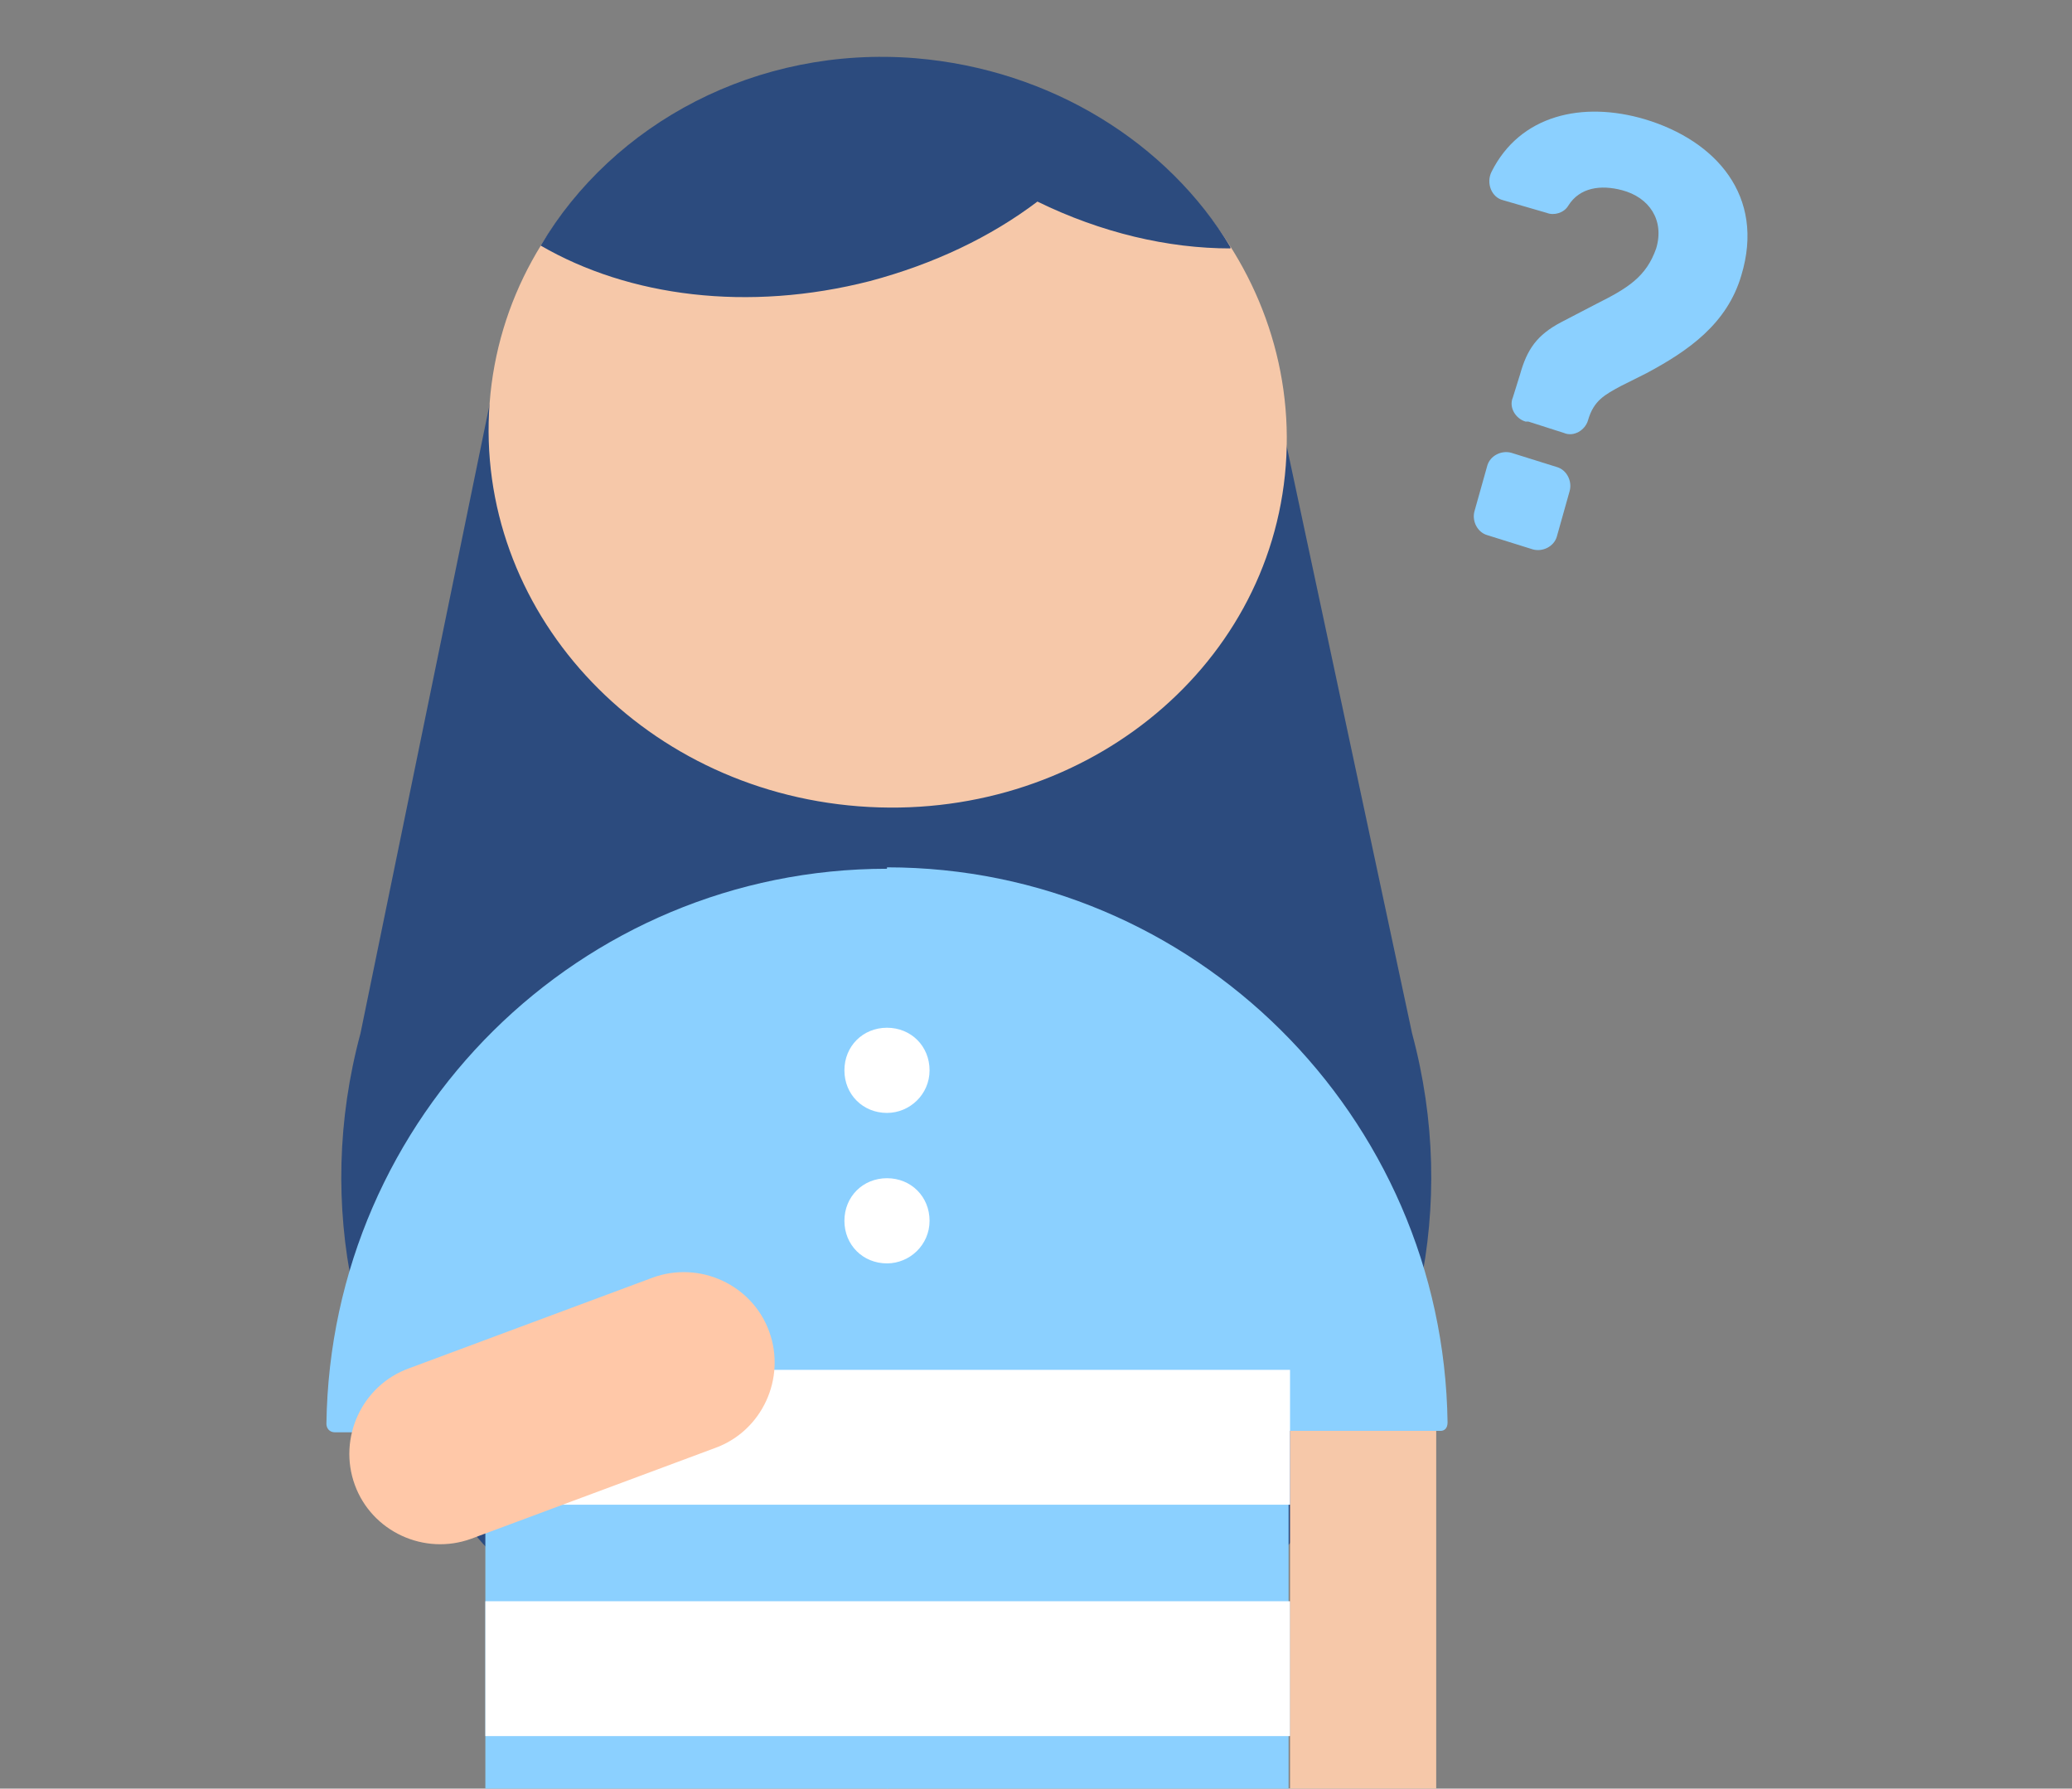
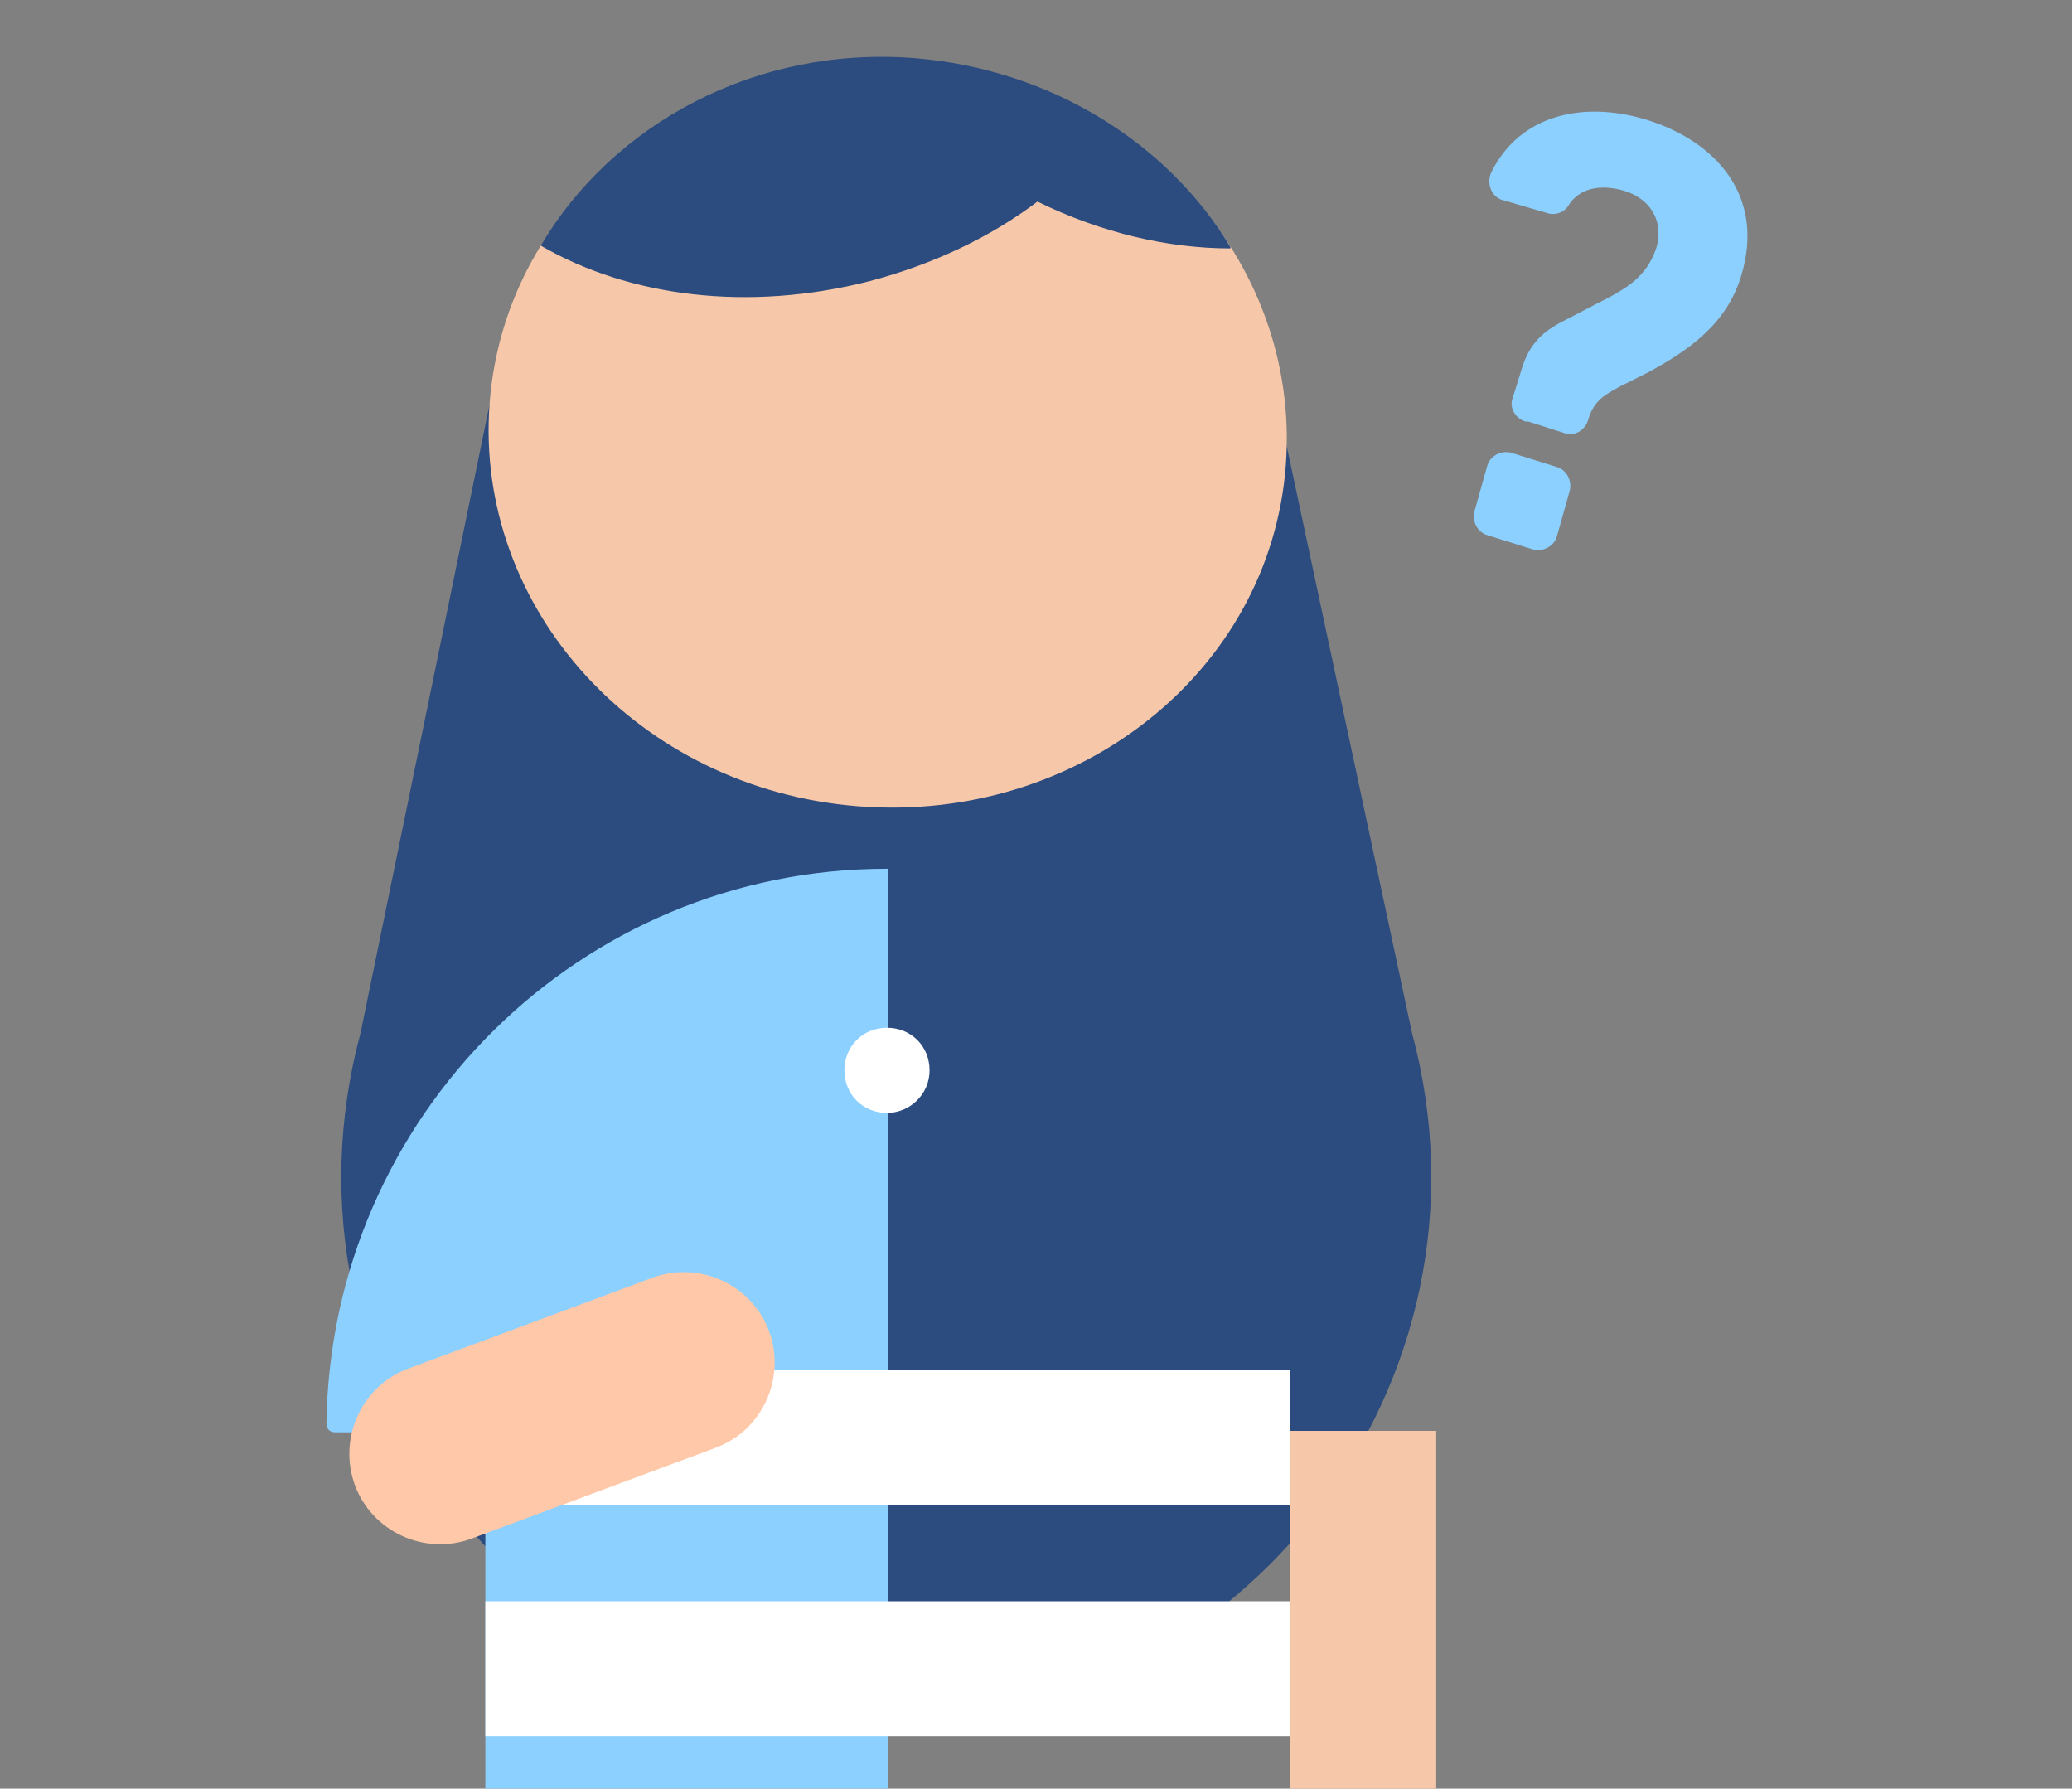
<svg xmlns="http://www.w3.org/2000/svg" id="_レイヤー_1" data-name="レイヤー 1" version="1.1" viewBox="0 0 146 126">
  <rect x="0" y="0" width="146" height="126" fill="#808080" stroke="none" />
  <defs>
    <style>
      .cls-1 {
        fill: #2c4b7e;
      }

      .cls-1, .cls-2, .cls-3, .cls-4, .cls-5 {
        stroke-width: 0px;
      }

      .cls-2 {
        fill: #f6c8a9;
      }

      .cls-3 {
        fill: #8bd0ff;
      }

      .cls-4 {
        fill: #ffc8a8;
      }

      .cls-5 {
        fill: #fff;
      }
    </style>
  </defs>
  <path class="cls-1" d="M62.5,121.4c-25.3,0-43.7-24.1-37.1-48.6l10-48.7h53.7l10.4,48.7c6.6,24.5-11.8,48.6-37.1,48.6Z" />
-   <path class="cls-2" d="M90.6,32.8c1.1-14.5-10.5-27.2-26-28.4-15.5-1.2-29,9.5-30.1,24-1.1,14.5,10.5,27.2,26,28.4,15.5,1.2,29-9.5,30.1-24Z" />
+   <path class="cls-2" d="M90.6,32.8c1.1-14.5-10.5-27.2-26-28.4-15.5-1.2-29,9.5-30.1,24-1.1,14.5,10.5,27.2,26,28.4,15.5,1.2,29-9.5,30.1-24" />
  <path class="cls-1" d="M86.7,17.4c-4.4-7.3-12.6-12.5-22.2-13.3-11.2-.9-21.3,4.6-26.4,13.2,6.2,3.6,14.6,4.7,23.2,2.5,4.5-1.2,8.5-3.1,11.8-5.6,4.5,2.2,9.2,3.3,13.6,3.3h0Z" />
  <path class="cls-2" d="M90.9,126v-25.2h10.3v25.2h-10.3Z" />
-   <path class="cls-3" d="M62.5,61.2v64.8h28.3v-25.2h10.7c.3,0,.5-.2.5-.6-.3-21.6-17.9-39.1-39.5-39.1Z" />
  <path class="cls-3" d="M62.5,61.2c-21.6,0-39.2,17.4-39.5,39.1,0,.3.2.6.6.6h10.6v25.2h28.4V61.2Z" />
  <path class="cls-5" d="M90.9,112.8h-56.7v9.5h56.7v-9.5Z" />
  <path class="cls-5" d="M90.9,96.5h-56.7v9.5h56.7v-9.5Z" />
  <path class="cls-5" d="M62.5,78.4c1.6,0,3-1.3,3-3s-1.3-3-3-3-3,1.3-3,3,1.3,3,3,3Z" />
-   <path class="cls-5" d="M62.5,89c1.6,0,3-1.3,3-3s-1.3-3-3-3-3,1.3-3,3,1.3,3,3,3Z" />
  <path class="cls-4" d="M46,90l-17.2,6.4c-3.3,1.2-5,4.9-3.8,8.2,1.2,3.3,4.9,5,8.2,3.8l17.2-6.4c3.3-1.2,5-4.9,3.8-8.2-1.2-3.3-4.9-5-8.2-3.8h0Z" />
  <path class="cls-3" d="M107.5,29.7c-.7-.2-1.2-1-.9-1.7l.5-1.6c.5-1.8,1.2-2.8,2.9-3.7l2.5-1.3c2.2-1.1,3.5-1.9,4.2-3.9.6-2-.5-3.6-2.4-4.1-1.5-.4-3-.2-3.8,1.1-.3.5-1,.7-1.5.5l-3.1-.9c-.8-.2-1.2-1.2-.8-2,2-4,6.4-5,10.8-3.7,5,1.5,8.5,5.4,6.8,11-1,3.4-3.7,5.3-6.7,6.9l-1.8.9c-1.1.6-1.9,1-2.3,2.4-.2.7-1,1.2-1.7.9l-2.5-.8h0ZM109.7,32.9l-3.2-1c-.7-.2-1.5.2-1.7.9l-.9,3.2c-.2.7.2,1.5.9,1.7l3.2,1c.7.2,1.5-.2,1.7-.9l.9-3.2c.2-.7-.2-1.5-.9-1.7Z" />
</svg>